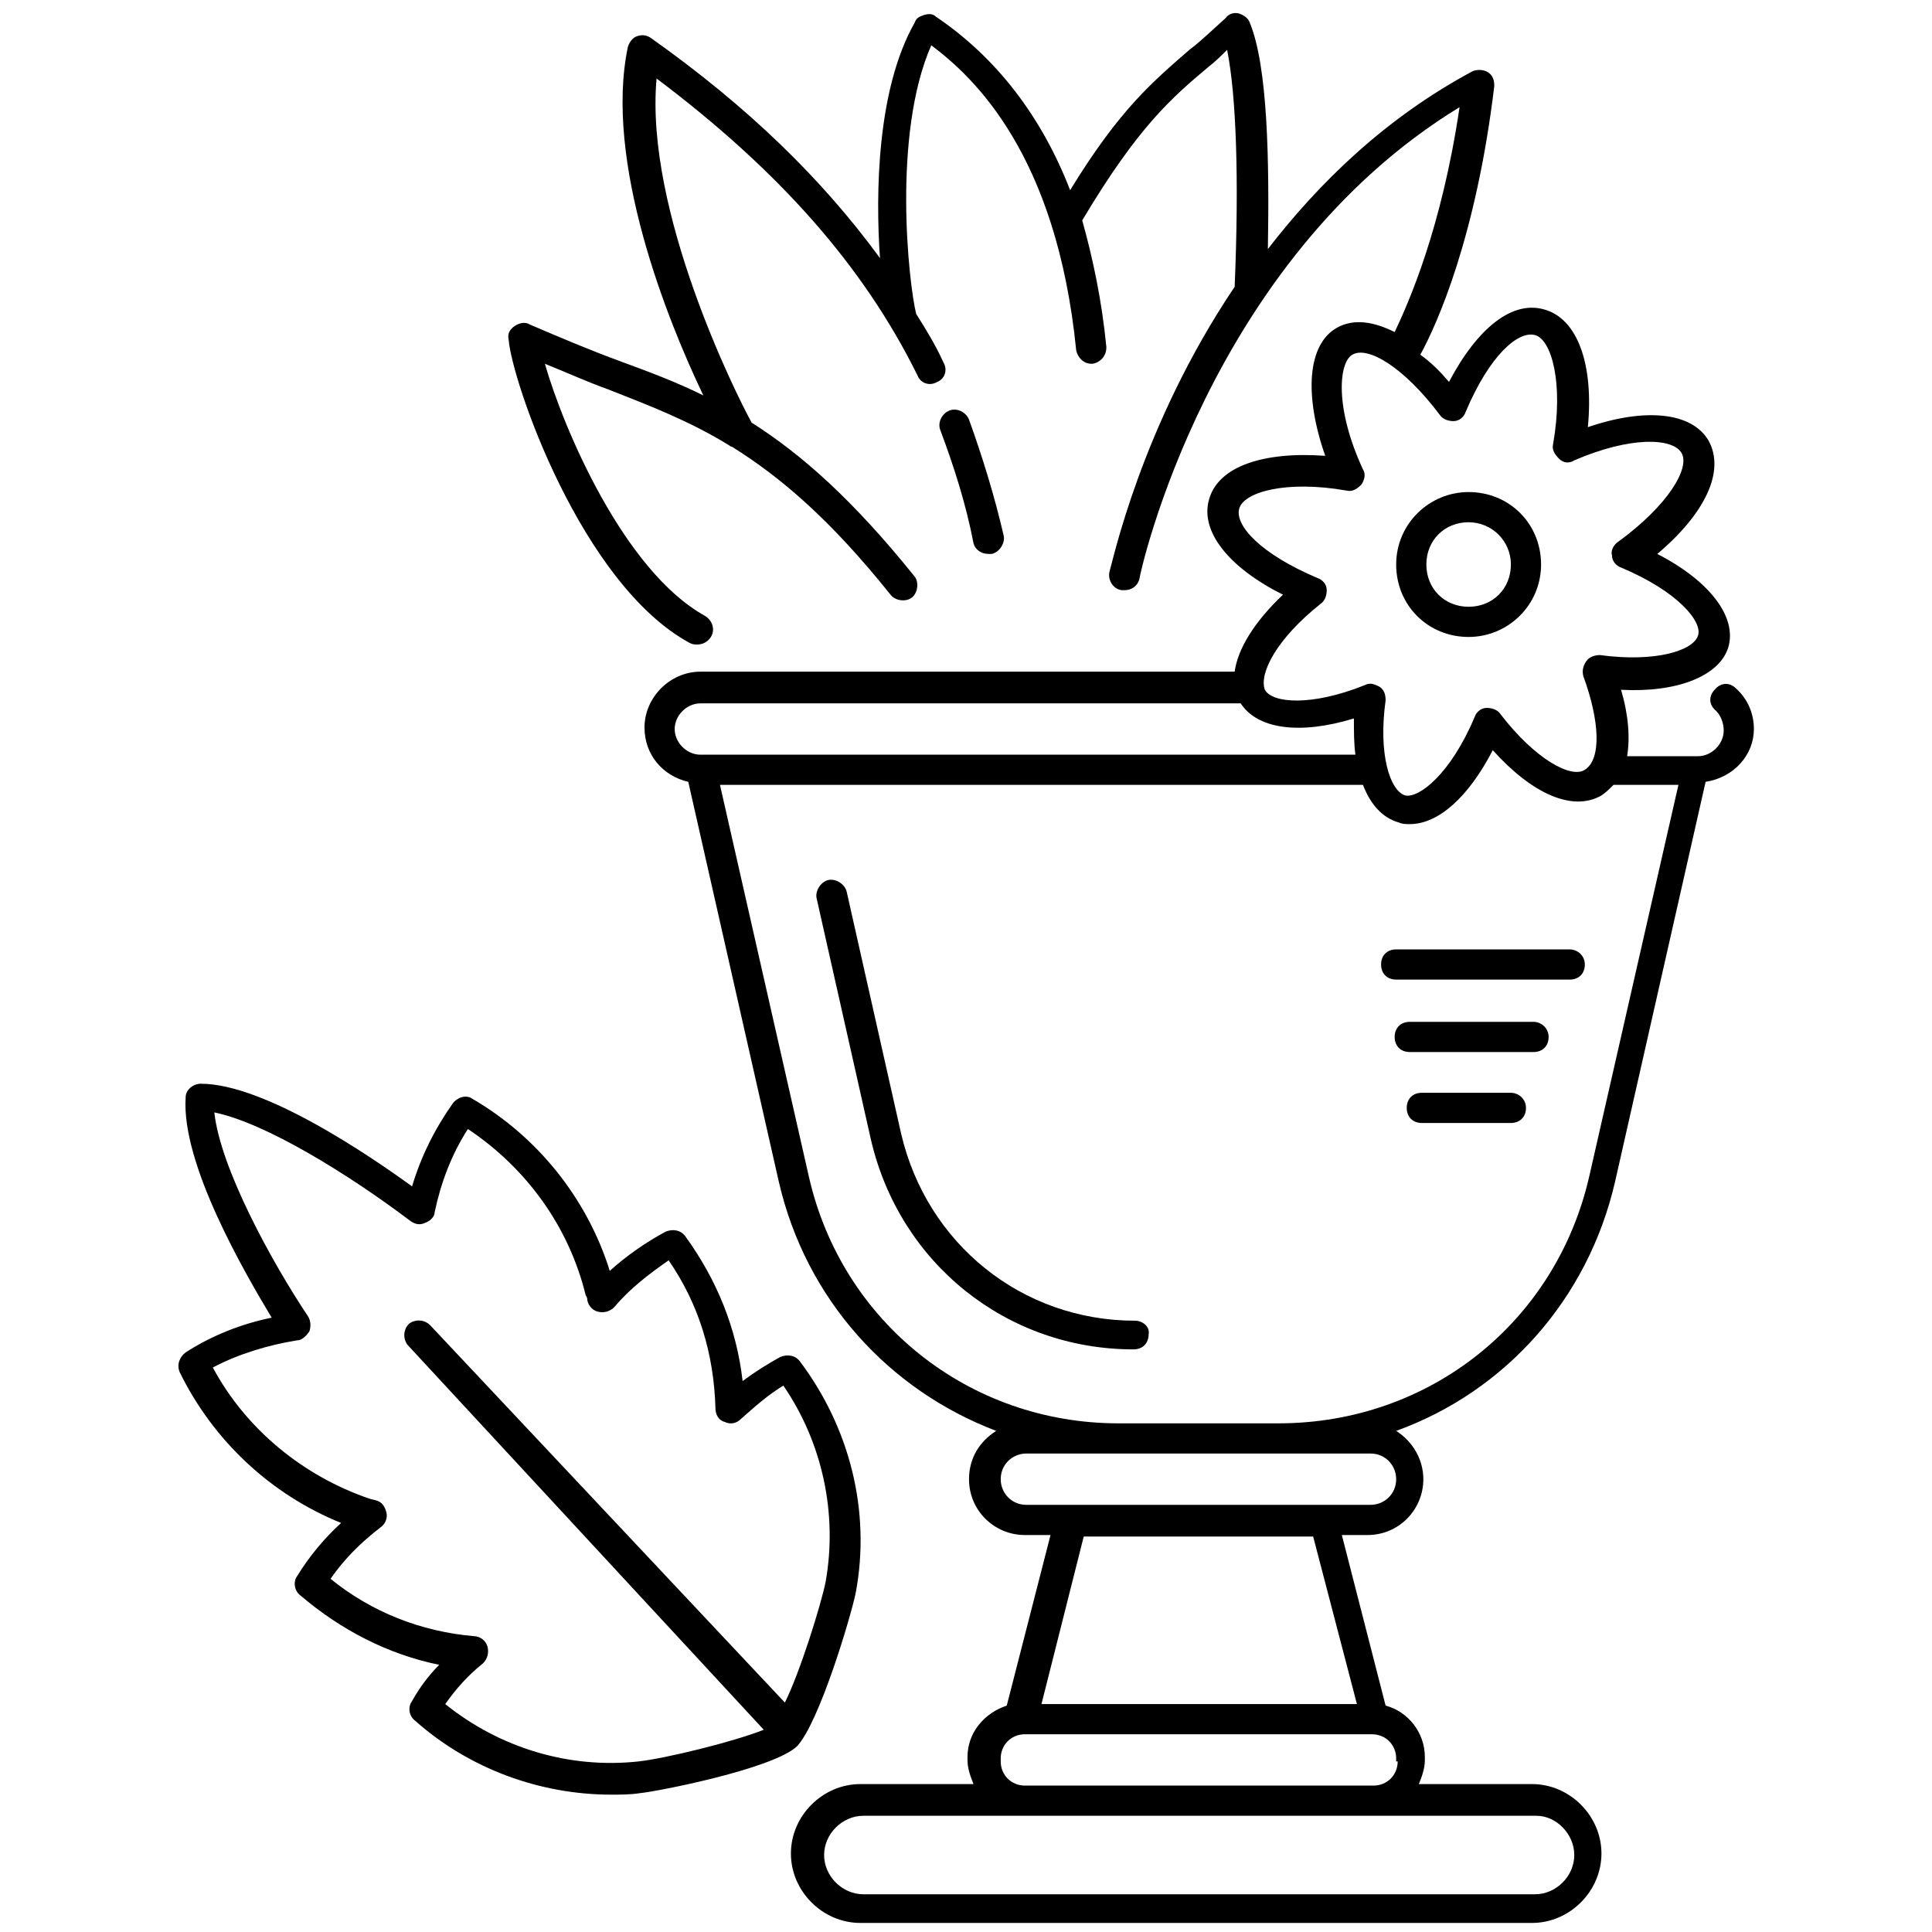
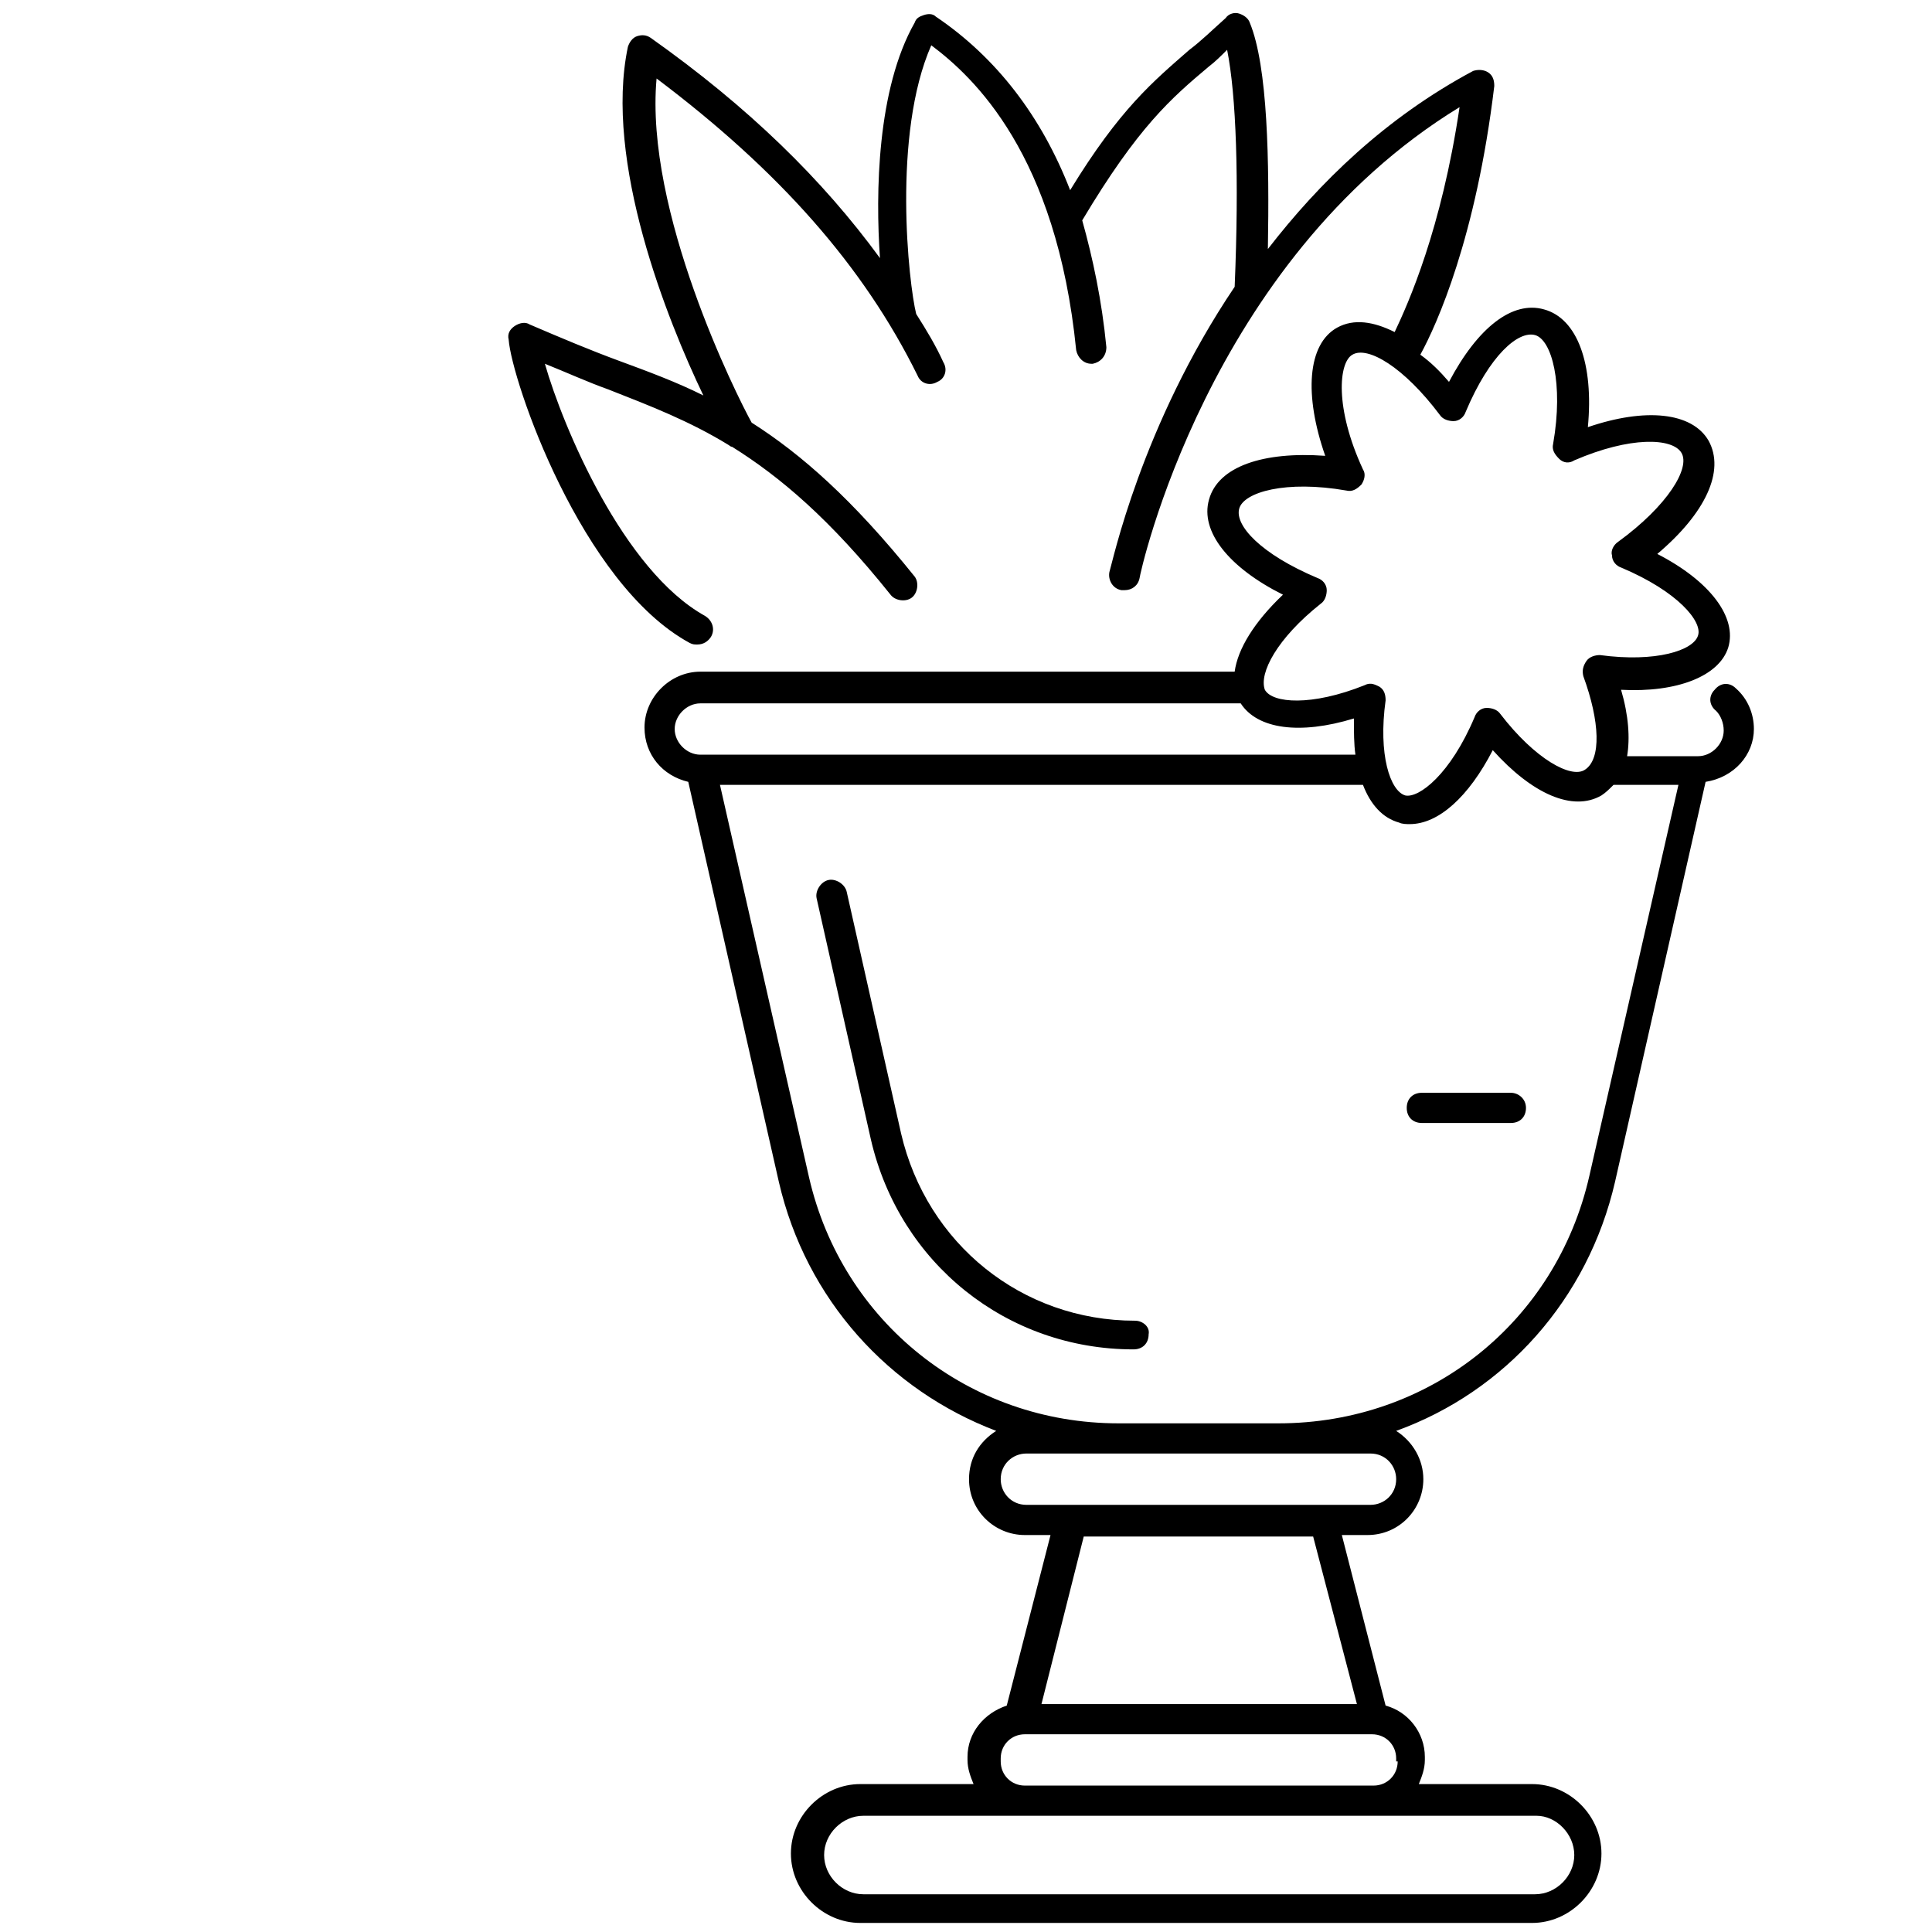
<svg xmlns="http://www.w3.org/2000/svg" id="Layer_1" height="512" viewBox="0 0 128 128" width="512">
  <g>
-     <path d="m65.5 36.7h.2c.5-.1.9-.7.8-1.2-.6-2.6-1.4-5.2-2.3-7.7-.2-.5-.8-.8-1.3-.6s-.8.8-.6 1.3c.9 2.4 1.7 4.9 2.2 7.5.1.4.5.7 1 .7z" />
    <path d="m116.2 48.3c0-1-.4-2-1.2-2.7-.4-.4-1-.4-1.4.1-.4.4-.4 1 .1 1.4.3.3.5.8.5 1.3 0 .9-.8 1.7-1.7 1.7h-4.7c.2-1.2.1-2.7-.4-4.4 3.7.2 6.5-.9 7.1-2.8.6-2-1.2-4.4-4.7-6.2 3.2-2.7 4.5-5.5 3.4-7.5-1.1-1.9-4.2-2.2-8-.9.4-4.2-.7-7.2-2.9-7.8-2.1-.6-4.4 1.2-6.3 4.8-.6-.7-1.2-1.3-1.9-1.8 1.1-2 3.7-7.8 4.9-17.8 0-.4-.1-.7-.4-.9s-.7-.2-1-.1c-5.8 3.1-10.2 7.4-13.6 11.8.1-5.8 0-12.1-1.2-15-.1-.3-.4-.5-.7-.6s-.7 0-.9.3c-.9.8-1.6 1.5-2.4 2.1-2.4 2.1-4.6 3.9-7.9 9.3-1.9-4.9-4.9-8.8-8.9-11.5-.2-.2-.5-.2-.8-.1s-.5.2-.6.5c-2.5 4.4-2.6 11.3-2.3 15.6-3.8-5.2-8.7-10-15.2-14.6-.3-.2-.6-.2-.9-.1s-.5.4-.6.7c-1.6 7.6 2.6 18.1 5 23.1-1.8-.9-3.7-1.6-5.6-2.3s-3.8-1.5-5.9-2.4c-.3-.2-.7-.1-1 .1s-.5.5-.4.9c.2 2.7 4.8 16.2 12 20.1.2.1.3.1.5.1.4 0 .7-.2.9-.5.3-.5.1-1.1-.4-1.4-5.4-3-9.4-12.5-10.6-16.7 1.5.6 2.8 1.2 4.2 1.7 2.8 1.1 5.4 2.1 8 3.7 0 0 .1.1.2.1 3.2 2 6.5 4.8 10.5 9.8.3.4 1 .5 1.4.2s.5-1 .2-1.4c-4.1-5.1-7.5-8.1-10.8-10.2-1-1.8-7.1-14-6.3-22.8 8.1 6.1 13.7 12.4 17.3 19.7.2.5.8.7 1.3.4.5-.2.7-.8.4-1.3-.5-1.1-1.1-2.1-1.8-3.2-.5-2-1.6-11.9 1-17.8 2.8 2.1 8.3 7.2 9.6 20.2.1.5.5.9 1 .9h.1c.5-.1.9-.5.9-1.1-.3-3.1-.9-5.9-1.6-8.4 3.7-6.2 5.9-8.1 8.4-10.2.4-.3.8-.7 1.2-1.1.6 3 .8 8.5.5 15.7-6.2 9.2-8.1 18.3-8.3 18.9-.1.5.2 1.1.8 1.2h.2c.5 0 .9-.3 1-.8 0-.2 4.5-21 21.2-31.2-1.2 8.1-3.4 13-4.3 14.9-1.4-.7-2.7-.9-3.8-.3-2 1.1-2.2 4.5-.8 8.5-4.1-.3-7.1.7-7.7 2.9-.6 2.1 1.3 4.5 4.9 6.3-1.9 1.8-3 3.6-3.2 5.1h-35.4c-2 0-3.7 1.7-3.7 3.7 0 1.8 1.2 3.2 2.9 3.6l6 26.5c1.8 7.8 7.3 13.8 14.4 16.5-1.1.7-1.8 1.8-1.8 3.2 0 2.1 1.7 3.7 3.7 3.7h1.7l-2.9 11.3c-1.5.5-2.6 1.8-2.6 3.4v.2c0 .6.2 1.1.4 1.6h-7.5c-2.5 0-4.6 2.1-4.6 4.6s2.1 4.6 4.6 4.6h44.5c2.5 0 4.6-2.1 4.6-4.6s-2.1-4.6-4.6-4.6h-7.5c.2-.5.4-1 .4-1.6v-.2c0-1.6-1.1-3-2.6-3.4l-2.9-11.3h1.7c2.1 0 3.7-1.7 3.7-3.7 0-1.3-.7-2.5-1.8-3.2 7.2-2.6 12.7-8.7 14.5-16.5l6-26.5c1.9-.3 3.2-1.8 3.2-3.5zm-28.7-8.3c.3-.2.4-.6.4-.9 0-.4-.3-.7-.6-.8-3.8-1.6-5.5-3.5-5.2-4.6s3.1-1.9 7.1-1.2c.4.1.7-.1 1-.4.2-.3.3-.7.1-1-1.9-4.1-1.6-7.1-.7-7.6 1-.6 3.4.8 5.8 4 .2.3.6.4.9.4.4 0 .7-.3.8-.6 1.6-3.8 3.5-5.4 4.6-5.1s1.9 3.2 1.2 7.2c-.1.4.1.7.4 1s.7.3 1 .1c3.7-1.6 6.5-1.5 7.1-.5s-.9 3.5-4.2 5.9c-.3.2-.5.6-.4.9 0 .4.3.7.6.8 3.8 1.6 5.4 3.6 5.1 4.5-.3 1-2.8 1.8-6.5 1.3-.3 0-.7.1-.9.4s-.3.6-.2 1c1.1 3 1.2 5.5.1 6.2-.9.6-3.3-.7-5.6-3.7-.2-.3-.6-.4-.9-.4-.4 0-.7.3-.8.6-1.6 3.8-3.7 5.4-4.6 5.2-1-.3-1.8-2.7-1.3-6.3 0-.4-.1-.7-.4-.9-.2-.1-.4-.2-.6-.2-.1 0-.2 0-.4.1-3.5 1.4-6.1 1.2-6.6.3-.4-1.1.8-3.4 3.7-5.7zm-42.8 8.3c0-.9.8-1.7 1.7-1.7h35.8c1.1 1.7 3.9 2.1 7.5 1 0 .9 0 1.7.1 2.4h-43.4c-.9 0-1.7-.8-1.7-1.7zm59.6 74.6c0 1.4-1.2 2.6-2.6 2.6h-44.5c-1.4 0-2.6-1.2-2.6-2.6s1.2-2.6 2.6-2.6h10.7.1 22.8.2 10.8c1.3 0 2.5 1.2 2.5 2.6zm-11.7-6.2c0 .9-.7 1.6-1.6 1.6h-.1-22.9-.1c-.9 0-1.6-.7-1.6-1.6v-.2c0-.9.7-1.6 1.6-1.6h23c.9 0 1.6.7 1.6 1.6v.2zm-2.7-3.8h-20.9l2.8-11.1h15.2zm.9-16.6c1 0 1.7.8 1.7 1.7 0 1-.8 1.7-1.7 1.7h-22.8c-1 0-1.7-.8-1.7-1.7 0-1 .8-1.7 1.7-1.7h6zm14.5-18.4c-2.2 9.7-10.6 16.4-20.6 16.4h-10.6c-9.9 0-18.3-6.7-20.5-16.3l-5.9-26h42.6c.5 1.3 1.3 2.2 2.4 2.5.2.1.5.1.7.1 1.9 0 3.9-1.8 5.5-4.9 2.6 2.9 5.3 4.1 7.2 3 .3-.2.5-.4.8-.7h4.3z" />
    <path d="m75.2 87.5c-7.5 0-13.8-5.1-15.5-12.4l-3.6-16c-.1-.5-.7-.9-1.2-.8s-.9.7-.8 1.2l3.6 16c1.9 8.2 9 13.9 17.4 13.9.6 0 1-.4 1-1 .1-.5-.4-.9-.9-.9z" />
-     <path d="m104 62.9h-11.5c-.6 0-1 .4-1 1s.4 1 1 1h11.5c.6 0 1-.4 1-1s-.5-1-1-1z" />
-     <path d="m101.6 67.7h-8.2c-.6 0-1 .4-1 1s.4 1 1 1h8.2c.6 0 1-.4 1-1s-.5-1-1-1z" />
    <path d="m100.1 72.4h-5.9c-.6 0-1 .4-1 1s.4 1 1 1h5.9c.6 0 1-.4 1-1s-.5-1-1-1z" />
-     <path d="m97.3 42.2c2.6 0 4.8-2.1 4.8-4.8s-2.1-4.8-4.8-4.8c-2.6 0-4.8 2.1-4.8 4.8s2.1 4.8 4.8 4.8zm0-7.6c1.5 0 2.8 1.2 2.8 2.8s-1.2 2.8-2.8 2.8-2.8-1.2-2.8-2.8 1.2-2.8 2.8-2.8z" />
-     <path d="m56.7 105.5c1-5.4-.4-10.9-3.7-15.3-.3-.4-.8-.5-1.3-.3-.9.5-1.7 1-2.5 1.6-.4-3.5-1.7-6.7-3.8-9.6-.3-.4-.8-.5-1.3-.3-1.3.7-2.6 1.6-3.7 2.6-1.5-4.8-4.8-8.9-9.1-11.4-.4-.3-1-.1-1.3.3-1.2 1.7-2.1 3.5-2.7 5.5-2.9-2.1-9.8-6.8-14-6.8-.5 0-1 .4-1 .9-.3 4.4 3.9 11.6 5.7 14.6-2 .4-4 1.2-5.7 2.3-.4.3-.6.8-.4 1.3 2.2 4.5 6 8.1 10.7 10-1.1 1-2.1 2.2-2.9 3.5-.3.4-.2 1 .2 1.3 2.7 2.3 5.8 3.9 9.2 4.6-.7.7-1.3 1.5-1.8 2.4-.3.4-.2 1 .2 1.3 3.6 3.2 8.3 4.9 13 4.9.6 0 1.3 0 1.9-.1 1.1-.1 8.8-1.6 10.4-3.1 1.5-1.6 3.6-8.7 3.9-10.2zm-14.4 11.2c-4.6.5-9.2-.9-12.8-3.8.7-1 1.5-1.9 2.5-2.7.3-.3.4-.7.3-1.1s-.5-.7-.9-.7c-3.5-.3-6.8-1.6-9.5-3.8.9-1.3 2-2.4 3.3-3.4.3-.2.5-.6.4-1s-.3-.7-.7-.8l-.4-.1c-4.4-1.5-8.2-4.6-10.4-8.7 1.7-.9 3.7-1.5 5.6-1.8.3 0 .6-.3.8-.6.1-.3.1-.7-.1-1-2.4-3.6-5.8-9.8-6.2-13.5 3.4.7 8.9 4.1 13 7.2.3.2.6.3 1 .1.3-.1.6-.4.6-.7.4-1.9 1.1-3.8 2.2-5.5 3.9 2.6 6.7 6.5 7.8 11l.1.2c0 .4.3.8.7.9s.8 0 1.1-.3c1-1.2 2.3-2.2 3.6-3.1 2 2.9 3 6.2 3.1 9.8 0 .4.2.8.6.9.4.2.8.1 1.1-.2.9-.8 1.8-1.6 2.8-2.2 2.6 3.8 3.6 8.5 2.8 13-.3 1.5-1.7 6-2.7 8l-23.5-25c-.4-.4-1-.4-1.4-.1-.4.4-.4 1-.1 1.4l23.6 25.5c-2 .8-6.5 1.9-8.3 2.1z" />
  </g>
</svg>